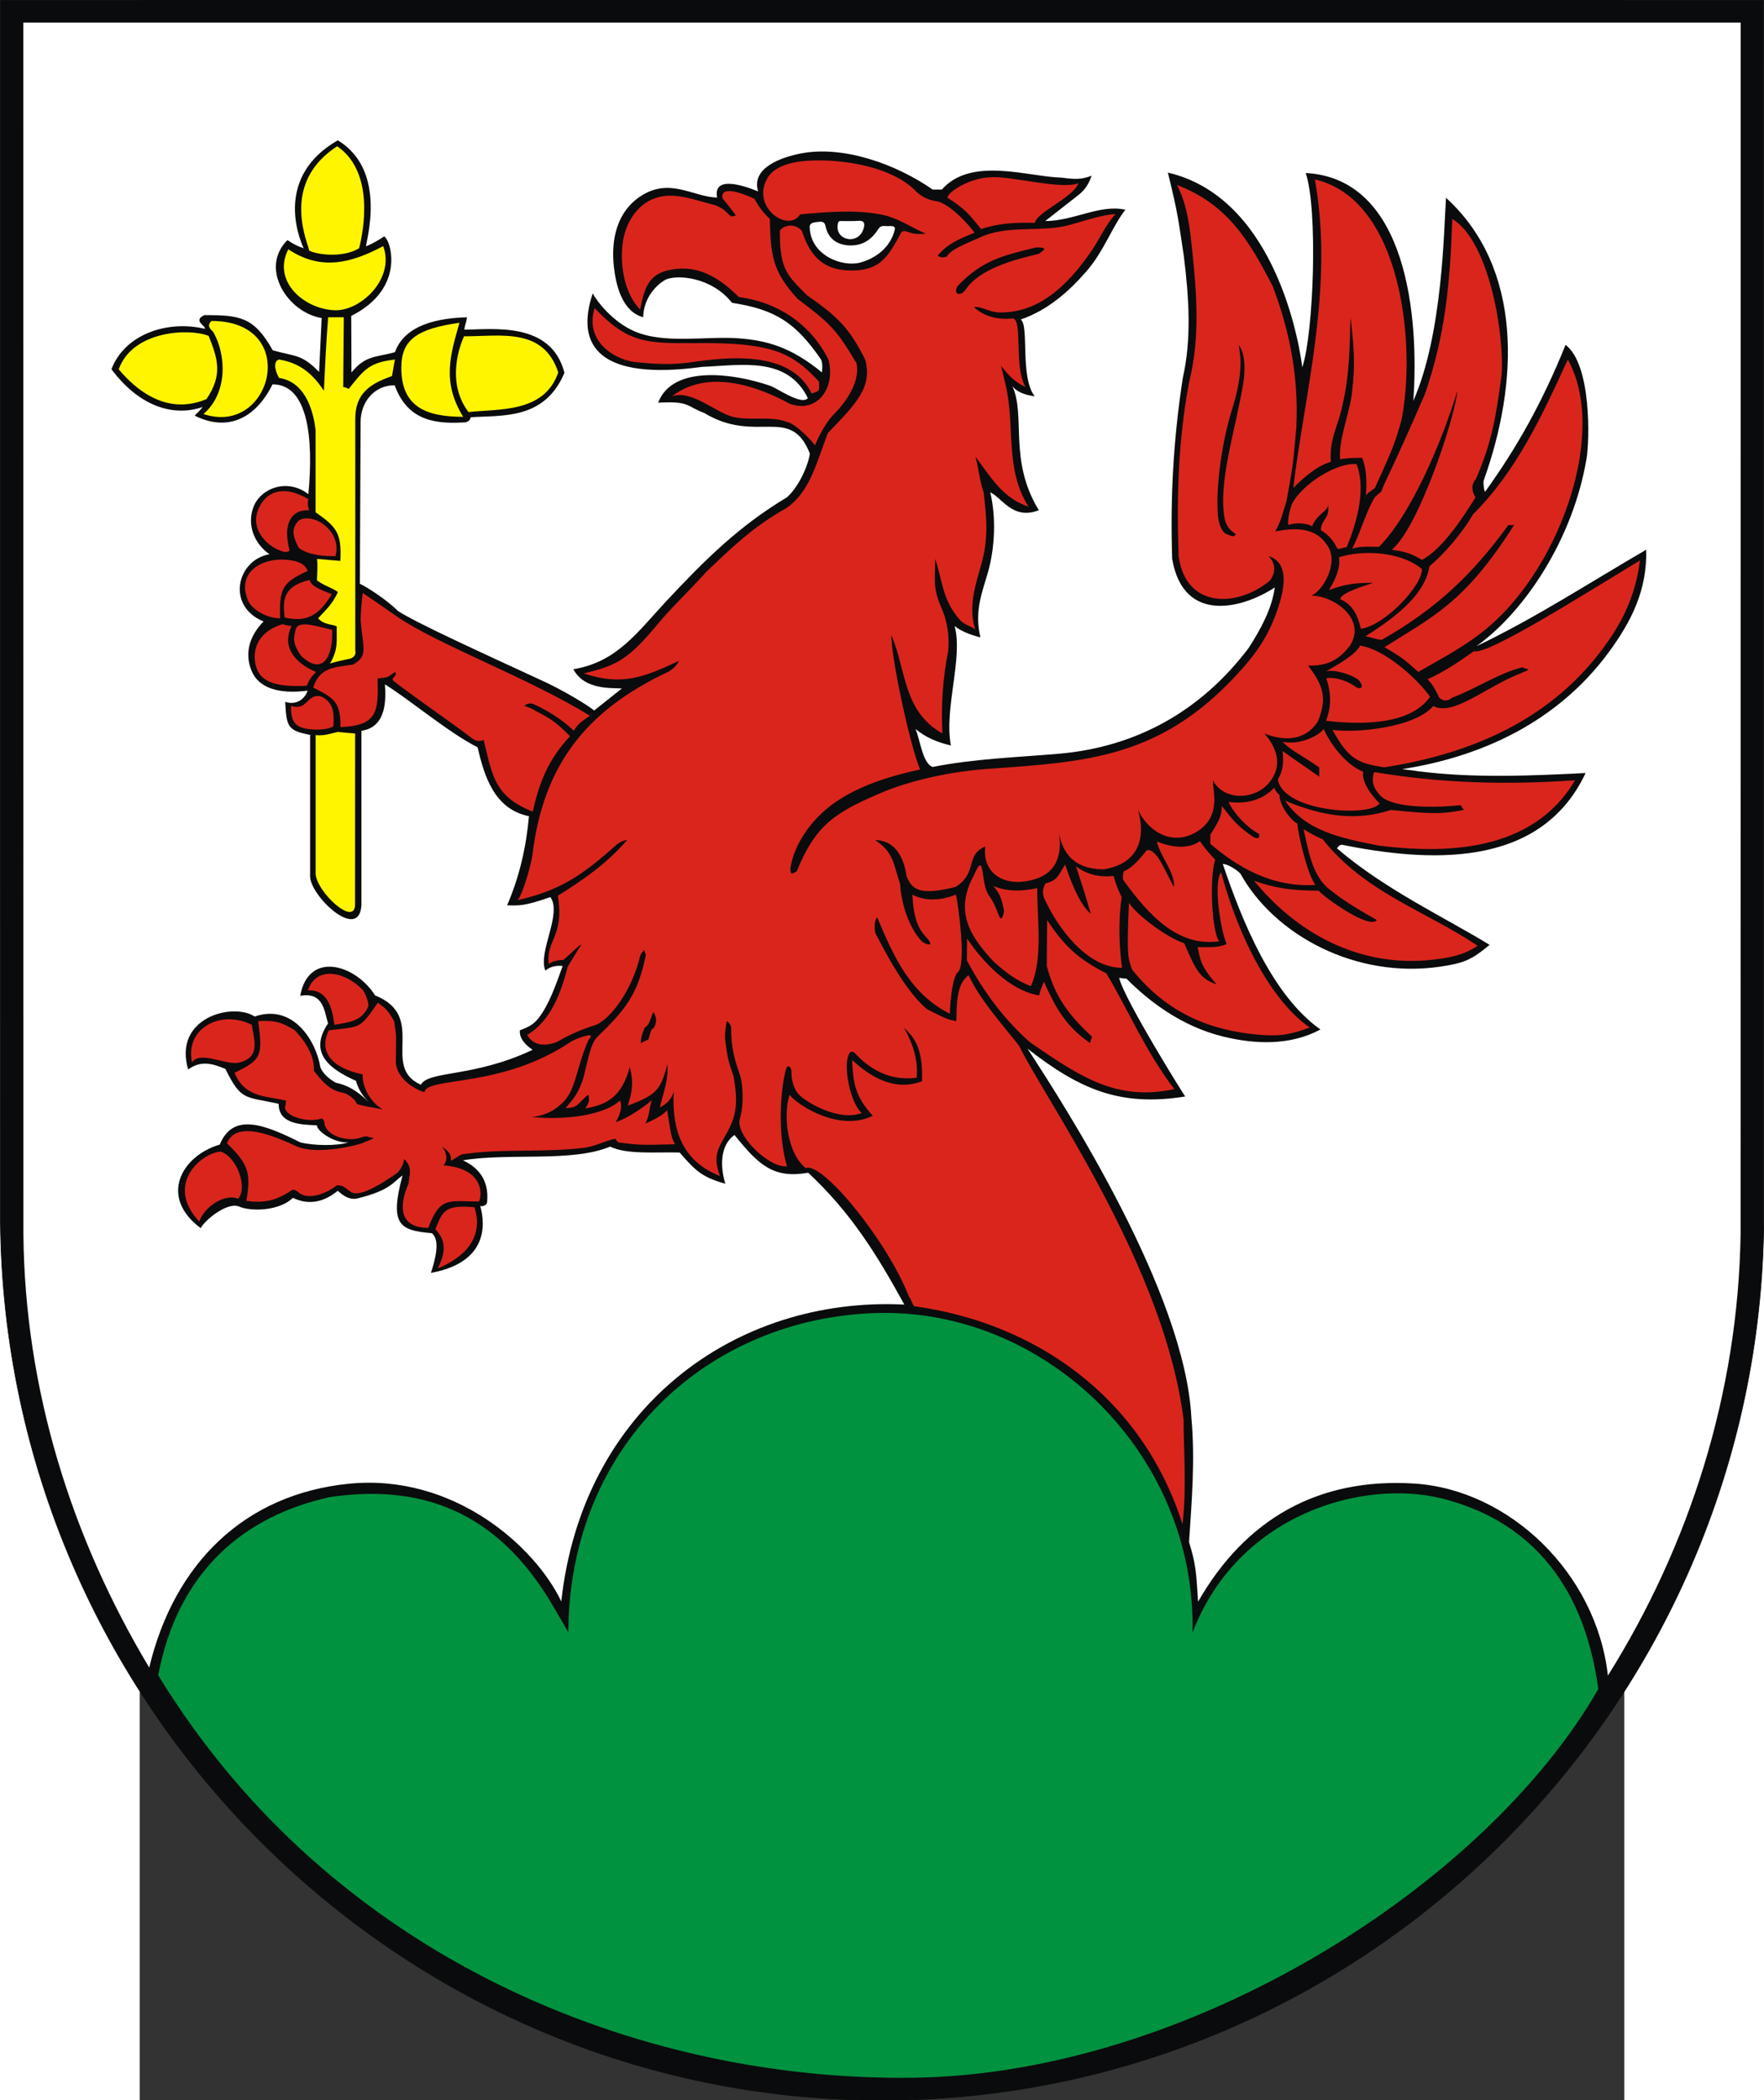
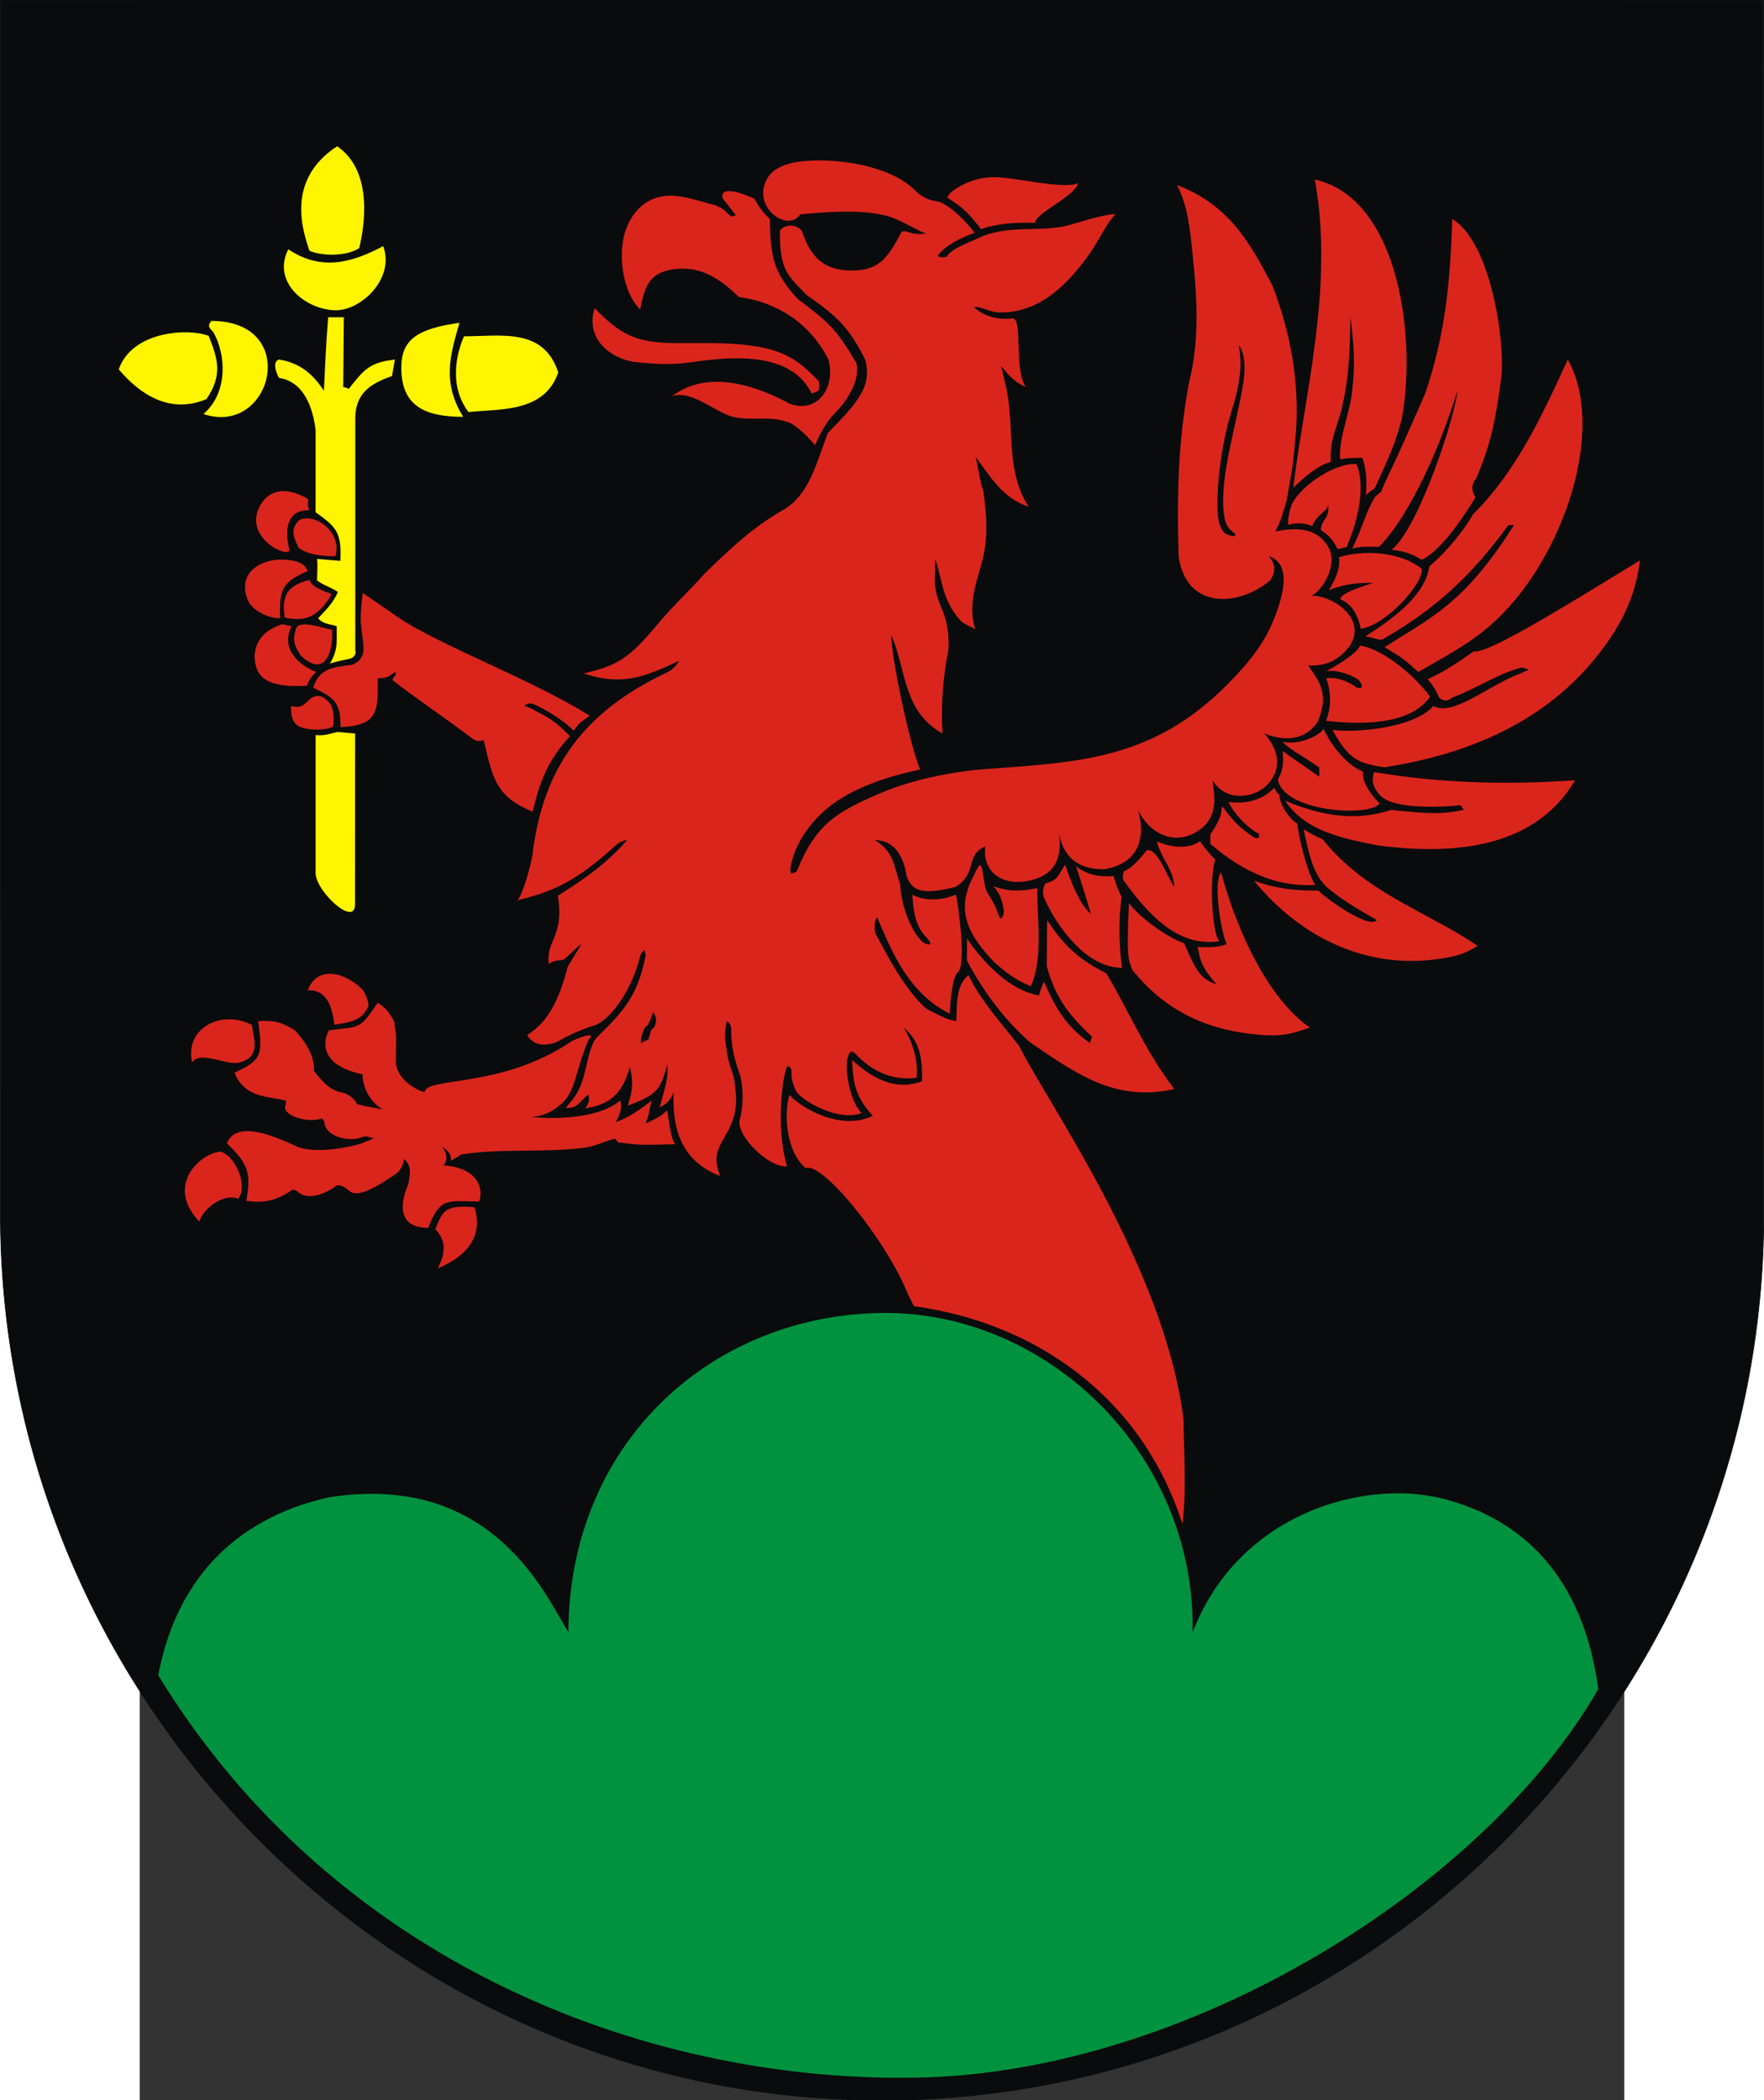
<svg xmlns="http://www.w3.org/2000/svg" xmlns:ns1="http://sodipodi.sourceforge.net/DTD/sodipodi-0.dtd" xmlns:ns2="http://www.inkscape.org/namespaces/inkscape" xml:space="preserve" width="744" height="885.493" style="shape-rendering:geometricPrecision; text-rendering:geometricPrecision; image-rendering:optimizeQuality; fill-rule:evenodd; clip-rule:evenodd" viewBox="0 0 210 297" id="svg2" ns1:version="0.32" ns2:version="0.45.1" ns1:docname="POL Okonek COA.svg" ns2:output_extension="org.inkscape.output.svg.inkscape" ns1:docbase="C:\Users\Mistrz\Desktop" version="1.0">
  <rect x="0" y="0" width="210" height="297" fill="#333333" stroke="none" />
  <ns1:namedview ns2:window-height="480" ns2:window-width="640" ns2:pageshadow="2" ns2:pageopacity="0.0" guidetolerance="10.0" gridtolerance="10.0" objecttolerance="10.0" borderopacity="1.0" bordercolor="#666666" pagecolor="#ffffff" id="base" />
  <defs id="defs4">
    <style type="text/css" id="style6">
   
    .str0 {stroke:#0A0B0C;stroke-width:0.076}
    .fil1 {fill:#00923F}
    .fil0 {fill:#0A0B0C}
    .fil2 {fill:#DA251D}
    .fil3 {fill:#FFF500}
    .fil4 {fill:white}
   
  </style>
  </defs>
  <g id="Warstwa_x0020_1" transform="matrix(1.188,0,0,1.188,-19.725,-27.898)">
    <g id="_74877728">
      <path id="_75009592" class="fil0 str0" d="M 209.988,168.881 C 209.491,226.578 162.52,273.476 105,273.476 C 47.48,273.476 0.519,226.572 0.011,168.881 L -0.001,23.524 L 209.999,23.524 L 209.987,168.881 L 209.988,168.881 z " style="fill:#0a0b0c;stroke:#0a0b0c;stroke-width:0.076" />
      <path id="_75009520" class="fil1" d="M 18.801,222.894 C 21.145,210.513 29.021,203.927 39.233,201.683 C 51.326,199.888 59.872,204.384 65.911,214.807 L 67.635,217.763 C 67.731,195.58 84.165,180.377 104.303,179.774 C 124.442,179.17 142.406,196.49 141.967,217.795 C 147.399,203.65 162.325,199.45 171.815,201.883 C 181.304,204.317 188.492,211.189 190.28,224.533 C 176.772,248.035 141.446,270.329 108.81,270.794 C 76.173,271.259 39.474,256.701 18.801,222.894 L 18.801,222.894 z " style="fill:#00923f" />
      <path id="_75009448" class="fil2" d="M 140.767,204.901 C 135.904,189.617 123.059,180.91 108.86,178.973 C 108.642,178.864 108.425,178.058 108.208,177.839 C 105.531,171.008 97.79,161.68 95.913,162.528 C 93.758,160.832 93.177,156.38 93.974,153.797 C 95.053,155.129 99.934,158.227 103.897,156.293 C 101.742,153.987 101.537,152.233 101.431,149.66 C 102.894,150.957 105.923,153.602 109.745,152.193 C 109.92,147.915 108.592,146.801 107.591,145.793 C 108.39,147.195 109.348,149.327 109.118,151.765 C 105.762,152.229 103.376,150.5 102.095,149.184 C 101.93,149.065 101.341,148.133 101.002,149.074 C 100.359,150.555 101.265,154.915 102.588,155.964 C 99.765,157.03 95.802,154.56 95.114,153.784 C 94.421,153.108 94.154,151.791 94.206,150.933 C 94.177,150.688 93.945,150.21 93.663,150.496 C 93.214,151.373 92.254,157.477 93.677,162.308 C 91.661,162.55 87.671,158.831 88.03,156.786 C 88.469,155.368 88.514,153.23 88.134,151.596 C 87.378,149.556 86.989,147.888 87.029,145.793 C 86.921,145.351 86.705,145.133 86.488,145.027 C 86.353,145.814 86.257,146.617 86.308,147.215 C 86.618,149.402 86.562,149.402 87.31,151.59 C 87.909,154.948 87.616,156.469 86.299,158.718 C 85.199,160.596 84.969,161.434 85.694,163.464 C 80.403,161.402 80.044,156.721 80.186,153.449 C 79.825,154.507 79.256,154.908 78.531,155.308 C 78.975,153.415 79.551,152.134 79.447,150.168 C 78.618,152.995 78.439,153.729 74.704,155.089 C 75.381,153.155 75.331,152.022 74.96,150.496 C 73.995,154.029 72.248,154.977 69.671,155.418 C 69.996,154.776 70.246,154.609 70.012,153.777 C 68.774,154.734 68.897,155.373 67.316,155.373 C 68.336,154.147 68.894,153.584 69.483,151.59 C 70.162,148.746 70.384,147.572 71.164,146.831 C 74.454,143.647 75.955,141.783 76.871,137.099 C 76.621,136.781 76.895,136.092 76.22,137.153 C 75.216,141.464 72.643,144.733 70.954,145.465 C 68.857,146.121 67.564,146.777 66.19,147.551 C 64.273,148.204 63.238,147.59 62.741,146.668 C 65.582,144.971 66.769,141.61 67.567,138.542 C 67.899,137.995 68.728,136.606 69.171,135.949 C 69.173,135.731 67.845,137.069 67.06,137.737 C 66.522,137.787 65.817,137.807 65.314,138.242 C 64.929,135.365 67.187,135.046 66.389,130.1 C 69.509,128.157 72.238,126.239 74.631,123.481 C 74.302,123.481 73.922,123.638 73.538,123.895 C 69.381,127.605 66.796,129.438 61.569,130.638 C 62.23,130.023 63.36,125.859 63.395,124.96 C 64.687,114.906 69.387,108.211 79.495,103.466 C 79.987,103.195 80.477,102.807 80.83,102.141 C 76.584,104.137 73.962,105.14 69.468,103.638 C 73.446,102.707 74.813,101.945 78.334,97.705 C 80.057,95.63 82.056,93.803 83.965,91.653 C 87.06,88.682 89.614,86.197 93.542,83.997 C 96.366,82.093 97.119,78.77 98.536,75.029 C 101.948,71.505 103.879,69.544 102.981,66.279 C 101.142,62.633 99.814,61.219 96.043,58.623 C 93.681,56.201 92.818,55.631 92.823,50.967 C 93.142,50.354 94.573,49.928 95.448,50.967 C 96.48,54.139 98.148,55.747 101.562,55.682 C 104.776,55.62 105.735,54.033 107.323,51.08 C 108.091,50.752 108.022,51.514 110.211,51.295 C 108.887,50.784 107.09,49.545 105.374,49.132 C 102.242,48.38 98.424,48.71 95.246,48.998 C 93.831,51.263 89.322,48.109 91.353,44.671 C 92.496,42.738 95.737,42.554 97.769,42.579 C 101.26,42.623 106.152,43.497 108.832,46.045 C 109.499,46.791 110.421,47.316 111.664,47.467 C 113.392,48.018 115.436,50.381 116.009,51.186 C 114.365,51.841 112.78,52.474 111.612,53.92 C 111.94,54.155 112.268,54.155 112.705,54.029 C 113.09,53.236 114.8,52.554 116.441,51.842 C 119.906,50.117 123.916,51.256 127.518,50.208 C 129.28,49.696 131.663,48.947 132.791,48.98 C 131.675,50.138 130.9,51.932 129.979,53.285 C 126.749,58.032 123.235,60.76 118.947,60.674 C 117.768,60.65 116.704,59.879 115.937,60.045 C 117.239,61.224 118.841,61.56 120.586,61.386 C 121.788,61.627 120.646,67.201 122.095,69.56 C 120.668,68.844 120.201,68.303 119.162,67.044 C 119.498,68.295 119.35,67.879 119.692,69.232 C 120.896,74.219 119.55,79.27 122.442,83.797 C 119.321,82.766 117.924,80.238 116.11,77.837 C 116.535,79.368 116.546,80.415 117.08,82.055 C 117.458,85.071 117.675,87.562 116.84,90.56 C 116.156,93.012 115.214,95.627 116.092,98.416 C 115.548,97.979 114.867,97.888 114.325,97.341 C 112.124,94.895 112.205,92.575 111.321,90.013 C 111.3,92.693 111.002,93.462 112.173,96.087 C 112.71,97.433 113.043,99.024 112.874,100.95 C 112.219,104.231 112.011,107.513 112.183,110.793 C 107.48,108.126 107.904,103.32 106.108,99.091 C 105.99,101.195 108.256,112.096 109.528,115.078 C 106.789,115.665 102.456,116.778 99.172,119.156 C 96.701,120.945 94.531,123.819 94.072,126.871 C 94.065,127.76 94.383,127.424 94.835,127.2 C 97.158,121.506 99.494,120.126 105.406,117.636 C 108.4,116.447 112.82,115.337 117.663,114.996 C 129.268,114.177 138.016,113.717 147.142,103.89 C 149.597,101.246 151.067,99.149 152.204,95.675 C 153.042,93.114 153.32,90.394 151.026,89.685 C 151.537,90.22 152.148,91.208 151.202,92.574 C 147.367,95.787 141.165,96.006 140.308,89.685 C 140.075,82.54 140.236,76.002 141.569,68.904 C 142.943,63.49 142.383,57.777 141.955,53.592 C 141.662,50.751 141.403,48.013 140.117,45.498 C 146.235,47.867 148.713,52.176 151.504,57.529 C 153.151,61.872 154.675,67.537 154.321,74.372 C 153.927,79.076 153.879,79.076 153.157,83.122 C 152.7,84.526 152.506,85.543 151.815,86.732 C 153.937,86.364 156.643,86.037 158.135,88.6 C 159.354,90.694 157.398,93.85 156.129,94.388 C 158.803,94.382 162.779,97.203 160.676,100.384 C 159.356,102.082 157.918,102.785 155.734,102.7 C 157.332,104.879 158.142,106.343 156.883,109.372 C 155.187,111.964 152.361,111.538 150.528,110.793 C 152.461,113.023 152.448,115.07 151.02,116.727 C 149.356,118.659 145.755,118.877 144.388,116.372 C 144.278,117.382 145.628,120.789 142.204,122.634 C 139.334,124.181 136.573,122.301 135.471,119.871 C 136.444,123.28 135.515,126.271 131.449,126.952 C 127.256,127.002 126.315,124.227 126.044,122.496 C 126.489,125.461 125.738,127.922 121.862,128.415 C 119.135,128.761 116.947,127.183 117.28,124.246 C 114.853,125.268 116.426,127.385 113.741,129.059 C 109.781,130.029 108.59,129.577 107.913,127.766 C 107.6,125.585 106.556,123.481 104.161,123.481 C 106.395,124.915 106.331,126.311 107.138,128.684 C 107.321,131.495 108.408,134.175 109.774,135.583 C 110.505,136.048 111.352,136.172 110.085,134.856 C 109.368,134.033 108.726,132.845 108.609,129.981 C 109.942,130.682 111.841,130.782 113.793,129.962 C 114.039,130.94 115.094,138.479 113.988,139.23 C 113.441,139.764 113.099,142.353 113.073,144.152 C 108.331,141.773 106.358,137.306 104.415,132.668 C 104.146,132.949 104.031,133.605 104.182,134.527 C 104.854,135.728 107.45,141.166 110.343,143.605 C 112.74,144.809 112.74,144.809 113.831,145.027 C 113.923,143.377 113.722,140.7 115.297,139.559 C 116.715,142.583 119.296,145.374 121.311,147.963 C 124.428,154.378 138.641,174.199 140.902,192.495 C 140.879,195.3 141.291,200.859 140.767,204.901 L 140.767,204.901 z M 93.627,73.691 C 91.6,72.942 89.196,73.632 87.136,73.077 C 85.011,72.466 82.266,69.855 79.98,70.653 C 84.45,67.219 90.58,69.67 93.97,71.528 C 97.266,72.772 99.509,69.65 98.606,66.278 C 96.393,61.908 92.437,59.43 87.948,58.841 C 85.302,56.243 82.933,55.074 79.963,55.564 C 77.188,56.023 76.712,57.716 76.187,60.329 C 74.021,58.14 73.687,54.029 74.251,51.633 C 74.795,49.322 76.368,47.267 78.806,46.855 C 80.853,46.509 82.965,47.381 85.132,47.907 C 86.375,48.453 86.127,48.494 87.018,49.238 C 87.237,49.238 87.369,49.216 87.589,49.107 C 87.156,48.56 86.547,47.749 86.005,47.093 C 85.691,45.597 88.013,46.321 89.792,47.138 C 90.258,47.997 90.791,48.762 91.632,49.544 C 91.731,53.823 91.91,55.779 94.946,59.06 C 98.8,61.985 99.52,62.617 101.949,66.716 C 102.364,68.492 101.204,70.863 99.21,72.841 C 98.34,73.728 97.562,75.21 96.993,76.511 C 96.925,76.239 94.649,73.823 93.627,73.691 L 93.627,73.691 z M 96.605,70.325 C 94.305,65.504 87.634,65.948 83.938,66.382 C 81.586,66.657 80.326,67.052 75.99,66.618 C 73.411,66.489 69.491,64.263 70.766,60.154 C 74.636,64.221 76.812,64.386 82.621,64.328 C 86.301,64.29 90.66,64.359 93.507,65.744 C 95.008,66.474 96.092,67.42 97.491,68.903 C 97.482,70.043 97.698,69.962 96.605,70.325 L 96.605,70.325 z M 116.778,50.748 C 115.358,48.954 114.759,48.258 112.786,47.019 C 112.791,46.341 115.439,44.645 117.916,44.587 C 120.183,44.379 126.39,46.11 128.362,45.29 C 127.856,46.948 123.306,48.804 123.206,50.009 C 120.775,49.95 118.858,50.065 116.778,50.748 L 116.778,50.748 z M 122.714,140.871 C 120.842,140.12 119.863,139.316 118.348,138.009 C 115.462,134.943 113.586,132.027 115.905,127.714 C 116.757,125.813 116.823,126.313 117.055,127.799 C 117.158,128.605 117.307,129.507 117.779,130.152 C 118.252,130.808 118.574,131.574 118.855,132.34 C 119.206,133.343 119.433,132.46 119.515,131.902 C 119.198,130.152 118.878,129.72 118.246,128.954 C 120.063,129.662 121.719,129.569 123.47,129.196 C 123.442,132.692 124.198,137.617 122.714,140.871 L 122.714,140.871 z M 124.339,130.48 C 124.078,129.933 124.084,129.277 124.463,128.621 C 125.997,128.326 126.123,127.334 126.798,126.408 C 127.885,129.689 128.913,131.479 129.851,132.244 C 129.27,130.219 128.69,128.438 128.091,126.594 C 129.383,127.618 131.008,127.925 132.564,127.746 C 132.793,128.616 133.053,129.291 133.529,130.272 C 133.066,133.338 133.282,136.606 133.57,138.683 C 129.389,138.683 125.922,133.951 124.339,130.48 L 124.339,130.48 z M 122.592,147.533 C 119.364,144.666 117.016,141.391 115.093,137.808 C 115.1,136.933 115.107,136.058 115.114,135.183 C 116.88,137.847 120.148,141.409 123.7,141.964 C 123.813,141.417 124.037,140.871 124.26,140.324 C 125.56,143.191 126.712,145.533 129.779,147.652 C 129.78,147.433 129.892,147.214 130.004,146.886 C 126.882,144.015 125.528,141.84 124.603,138.464 C 124.617,136.715 124.632,134.855 124.647,132.996 C 126.706,136.123 128.443,137.701 131.705,139.339 C 134.345,143.775 136.338,148.578 139.797,153.12 C 132.972,154.586 128.671,151.719 122.592,147.533 L 122.592,147.533 z M 134.771,138.902 C 134.256,137.471 134.123,137.238 134.395,130.946 C 135.277,132.367 138.95,135.122 140.978,135.759 C 142.328,138.899 142.827,139.975 144.819,140.652 C 142.814,138.34 142.911,137.648 142.564,136.215 C 143.814,136.215 145.007,136.328 146.03,135.849 C 145.355,134.426 144.391,128.595 145.364,127.308 C 147.546,135.418 151.507,142.763 155.934,145.793 C 153.819,146.535 152.613,146.881 149.963,146.657 C 144.252,146.177 139.04,144.214 134.771,138.902 z M 149.291,128.321 C 152.013,129.287 154.141,129.496 156.98,129.496 C 157.643,130.297 163.065,134.181 163.911,132.996 C 160.334,130.958 159.51,130.313 158.287,129.363 C 156.178,127.723 155.745,124.59 155.182,122.177 C 155.944,122.653 156.705,123.076 157.467,123.382 C 162.499,129.737 169.674,131.872 175.918,136.058 C 174.225,137.18 172.662,137.474 170.614,137.712 C 162.617,138.645 154.954,135.228 149.291,128.321 L 149.291,128.321 z M 164.23,124.149 C 159.559,123.244 155.412,122.376 152.987,118.793 C 157.643,120.73 161.545,121.209 165.606,119.89 C 170.943,120.451 171.87,120.345 174.318,119.871 C 174.101,119.762 174.082,119.543 173.865,119.324 C 171.811,119.561 165.837,119.88 164.272,118.129 C 163.491,117.255 163.214,116.443 163.597,115.382 C 171.017,116.634 178.835,116.97 187.516,116.358 C 182.4,125.039 171.857,125.084 164.23,124.149 L 164.23,124.149 z M 164.785,114.821 C 161.684,114.328 160.558,113.884 158.625,110.356 C 161.25,110.755 168.401,110.156 170.63,107.517 C 173.009,108.814 176.98,105.156 181.15,103.584 C 181.261,103.475 181.869,103.356 181.98,103.137 C 181.761,103.137 181.543,103.028 181.216,102.918 C 178.418,103.616 175.731,105.46 172.875,106.528 C 172.437,106.898 171.89,107.041 171.343,106.528 C 170.911,105.605 170.48,104.84 169.939,104.34 C 172.149,103.358 173.861,102.107 175.482,100.988 C 177.006,101.529 188.097,94.519 195.241,90.192 C 194.715,94.488 193.061,97.779 190.492,101.12 C 184.209,109.293 175.019,113.232 164.785,114.821 L 164.785,114.821 z M 168.852,103.465 C 167.006,101.825 167.006,101.825 164.829,100.512 C 170.509,96.904 174.342,95.307 180.259,85.966 C 180.04,85.966 179.822,86.056 179.604,85.947 C 175.215,91.973 170.923,95.986 164.508,99.637 C 163.961,99.637 163.207,99.328 162.551,99.219 C 166.657,96.651 169.694,94.013 170.178,90.878 C 171.965,89.421 174.207,86.754 175.369,84.696 C 180.564,79.542 183.621,72.892 186.651,66.278 C 191.398,74.792 185.882,90.602 177.381,97.966 C 174.689,100.297 171.805,101.744 168.852,103.465 L 168.852,103.465 z M 169.288,90.122 C 168.495,89.704 167.824,89.174 165.688,88.919 C 169.006,86.179 173.349,72.685 173.497,69.997 C 171.713,75.954 167.993,84.744 164.171,88.571 C 163.386,88.578 162.058,88.448 160.989,88.781 C 162.212,86.265 162.552,84.544 163.661,82.684 C 163.881,82.466 164.101,82.247 164.431,82.028 C 164.768,80.934 165.543,79.841 169.666,70.325 C 172.032,63.366 172.629,57.435 172.896,49.544 C 177.423,52.274 179.133,63.716 178.762,68.138 C 178.121,72.951 177.635,76.086 175.709,80.497 C 175.129,81.153 175.179,81.919 175.662,82.684 C 174.389,84.721 171.832,88.795 169.288,90.122 L 169.288,90.122 z M 162.61,82.621 C 162.667,81.288 162.814,79.661 162.167,77.981 C 161.292,77.981 160.417,77.981 159.541,78.158 C 159.303,75.611 160.881,72.263 161.015,69.56 C 161.367,66.826 161.134,64.091 160.771,61.247 C 160.681,64.684 160.683,68.041 159.811,71.747 C 159.355,74.044 158.202,75.818 158.442,78.457 C 156.568,78.965 154.798,80.768 153.96,81.545 C 155.283,70.381 158.853,57.636 156.528,44.842 C 166.828,47.19 168.654,64.453 166.839,73.518 C 166.166,75.706 166.341,75.794 163.669,81.591 C 162.519,82.37 162.518,82.548 162.61,82.621 L 162.61,82.621 z M 159.225,88.819 C 158.526,87.339 157.7,86.906 157.247,86.576 C 157.257,85.296 158.413,85.206 158.076,83.45 C 158.271,84.252 156.759,84.641 156.206,86.128 C 156.051,85.998 154.842,85.512 153.353,85.966 C 153.307,85.2 153.488,84.325 153.811,83.45 C 155.097,81.009 159.269,78.47 161.505,78.734 C 162.77,82.076 161.221,86.404 160.319,88.619 C 159.991,88.619 159.663,88.819 159.225,88.819 L 159.225,88.819 z M 162.003,98.325 C 161.645,96.701 160.992,95.404 159.556,94.816 C 159.563,94.008 162.852,93.102 163.469,92.856 C 161.441,92.856 160.217,92.969 158.203,93.722 C 159.031,92.385 159.613,90.992 159.395,89.813 C 162.383,88.874 166.865,89.178 169.279,91.215 C 169.334,93.21 164.821,97.965 162.003,98.325 L 162.003,98.325 z M 157.868,109.283 C 158.385,107.885 158.591,106.303 157.89,104.213 C 159.114,104.033 160.551,104.597 161.509,105.325 C 162.218,105.562 162.33,105.134 161.757,104.431 C 161.071,103.872 159.1,103.144 157.885,103.384 C 158.835,102.838 161.479,101.382 161.914,100.331 C 164.799,100.744 168.691,104.21 170.25,106.418 C 167.827,109.902 161.719,109.721 157.868,109.283 L 157.868,109.283 z M 152.125,116.262 C 152.742,115.278 152.843,114.12 152.685,112.876 C 153.881,113.751 155.853,115.059 157.049,115.934 C 157.052,115.606 157.054,115.278 157.058,114.84 C 154.883,113.309 153.762,112.877 152.678,111.783 C 155.215,112.266 157.482,110.623 157.57,110.229 C 158.405,112.078 160.178,114.484 162.288,115.344 C 162.076,116.525 163.199,118.074 164.232,119.115 C 163.186,120.764 152.769,120.162 152.125,116.262 z M 144.079,123.918 C 144.082,123.59 144.084,123.262 144.088,122.824 C 145.527,120.637 145.354,120.293 145.467,119.434 C 146.797,121.107 147.273,121.815 149.303,123.172 C 150.029,123.371 149.861,123.162 149.902,122.753 C 148.404,121.966 146.882,120.291 146.245,118.938 C 147.738,119.142 150,119.046 151.7,117.244 C 151.814,117.584 152.045,117.866 152.328,118.121 C 152.272,119.31 153.732,121.207 154.45,121.502 C 154.53,122.89 155.683,127.645 156.603,128.818 C 151.338,129.144 147.198,126.6 144.079,123.918 z M 133.763,128.293 C 133.633,128.098 133.635,127.77 133.771,127.199 C 134.927,126.755 135.943,125.36 136.526,124.684 C 137.791,124.461 138.766,127.444 139.772,129.058 C 139.788,127.094 138.2,125.643 137.716,123.641 C 140.044,124.609 141.871,124.352 142.837,123.6 C 143.459,124.498 144.079,125.202 144.658,125.806 C 143.94,128.132 144.29,134.631 145.158,135.521 C 140.222,136.239 136.738,132.394 133.763,128.293 L 133.763,128.293 z M 63.392,120.09 C 58.895,118.285 58.623,115.973 57.555,111.559 C 57.003,111.79 56.566,111.681 56.135,111.34 C 53.417,109.262 49.584,106.677 46.758,104.489 C 46.542,104.052 47.335,104.012 47.011,103.465 C 46.103,104.039 46.375,104.13 44.927,104.231 C 45.032,108.218 44.911,109.855 40.505,110.028 C 40.529,107.015 39.727,106.564 37.258,105.325 C 38.03,102.91 39.737,102.924 41.987,102.59 C 43.873,101.576 43.158,100.539 42.904,97.341 C 42.913,96.247 43.031,95.153 43.15,94.059 C 44.455,94.934 45.869,95.918 47.283,96.903 C 52.082,100.206 62.983,104.208 70.189,108.671 C 69.306,109.354 68.967,109.41 68.282,110.465 C 66.891,109.062 64.821,107.885 63.496,107.293 C 63.202,107.142 62.638,107.209 62.406,107.512 C 62.752,107.634 63.237,107.766 63.724,108.095 C 65.653,109.063 66.328,109.591 67.838,111.113 C 65.252,113.896 64.208,116.544 63.392,120.09 z M 48.599,164.386 C 48.782,163.121 49.042,162.362 48.076,161.433 C 48.025,162.023 47.764,162.56 47.297,163.073 C 44.65,164.921 42.408,166.128 41.547,165.213 C 40.786,164.666 40.724,164.572 40.068,164.572 C 39.205,165.299 36.687,166.612 35.376,165.292 C 34.901,165.044 34.912,164.972 34.289,165.433 C 32.87,166.269 31.571,166.745 29.297,166.424 C 29.825,163.227 29.657,162.131 26.982,159.573 C 28.11,156.722 32.688,158.739 35.364,159.971 C 37.117,160.699 40.461,160.348 43.089,159.568 C 43.419,159.35 44.047,159.245 44.487,158.917 C 43.62,158.917 43.897,158.564 42.955,158.877 C 41.786,159.359 39.162,158.982 38.624,157.386 C 38.611,157.136 38.596,156.83 38.289,156.612 C 37.292,156.936 36.099,156.835 34.954,156.38 C 34.341,156.091 33.819,155.684 33.907,155.198 C 34.019,154.98 33.944,154.73 34.055,154.511 C 32.029,153.931 29.123,154.281 27.891,151.168 C 31.139,149.629 31.245,149.136 30.708,145.027 C 32.8,144.895 33.646,145.246 35.074,146.12 C 36.507,147.653 37.448,149.326 37.332,150.933 C 38.312,152.171 39.167,153.267 40.811,153.558 C 41.29,153.619 42.371,154.39 42.434,154.875 C 43.242,155.168 44.038,155.22 45.567,155.548 C 44.188,154.812 43.096,153.003 43.138,151.367 C 38.479,150.372 38.2,147.909 39.121,146.12 C 43.017,145.651 42.756,145.993 44.944,142.839 C 45.992,143.541 46.253,143.942 46.895,145.027 C 47.206,147.214 47.127,146.228 47.097,149.947 C 47.213,151.983 49.594,153.266 50.507,153.481 C 50.78,151.613 59.715,153.084 68.009,147.43 C 68.841,147.004 71.087,146.167 70.065,147.214 C 68.448,150.815 68.595,153.574 66.551,155.094 C 65.798,155.765 64.644,156.33 63.27,156.435 C 66.657,156.797 71.641,156.416 73.782,154.487 C 74.155,155.234 73.689,156.405 73.267,157.058 C 74.684,156.588 76.345,155.46 77.613,154.431 C 77.228,155.291 77.394,156.055 76.822,157.217 C 78.445,156.484 78.859,156.181 79.403,155.636 C 79.924,158.917 79.924,158.917 80.355,159.683 C 76.198,159.792 76.198,159.792 73.576,159.464 C 73.467,159.355 73.359,159.245 73.251,159.027 C 72.046,159.245 71.138,159.837 69.635,160.091 C 64.597,160.717 59.822,160.15 54.971,160.886 C 54.642,160.995 54.089,161.438 53.65,161.657 C 53.722,160.917 53.375,160.47 52.569,159.966 C 52.981,160.343 53.445,161.431 52.773,162.198 C 58.231,162.608 57.167,166.559 56.959,166.499 C 53.445,166.499 52.379,165.825 50.963,169.636 C 47.48,169.636 47.445,167.028 48.599,164.386 L 48.599,164.386 z M 35.762,101.497 C 35.003,100.291 34.785,99.744 35.176,98.394 C 35.505,97.132 38.343,98.267 39.505,98.434 C 39.661,101.685 38.361,104.016 35.762,101.497 L 35.762,101.497 z M 33.867,96.994 C 33.501,94.519 34.014,93.192 36.836,92.516 C 36.961,93.255 38.348,93.788 39.469,94.203 C 37.789,97.023 36.248,97.499 33.867,96.994 z M 35.536,88.7 C 34.991,87.59 34.442,86.531 35.563,85.419 C 37.299,84.419 40.742,86.723 39.904,89.684 C 38.536,89.684 36.757,89.598 35.536,88.7 z M 32.754,88.768 C 31.08,87.815 29.738,85.93 30.873,83.769 C 31.996,81.63 34.196,81.407 36.677,82.903 C 36.583,83.341 36.599,83.778 36.776,84.216 C 36.075,84.217 35.423,84.295 34.894,84.837 C 33.991,85.775 34.008,87.239 34.44,89.028 C 34.087,89.263 33.836,89.286 32.754,88.768 z M 29.514,94.998 C 27.951,91.436 31.53,89.453 35.15,90.283 C 35.918,90.539 36.245,90.696 36.608,91.434 C 33.719,92.785 33.175,93.385 33.321,97.075 C 31.626,97.075 29.929,95.963 29.514,94.998 L 29.514,94.998 z M 30.52,103.039 C 29.88,101.142 30.446,98.747 33.604,97.778 C 33.781,97.808 34.007,97.938 34.696,97.997 C 33.352,100.642 35.405,102.582 37.605,103.465 C 37.251,103.861 36.876,104.106 36.498,105.106 C 33.131,105.29 31.133,104.757 30.52,103.039 L 30.52,103.039 z M 34.62,107.512 C 36.141,107.948 36.244,107.029 37.253,106.435 C 37.692,106.297 38.025,106.267 38.433,106.498 C 39.669,107.248 39.757,108.26 39.66,109.93 C 39.146,110.29 37.907,110.402 36.858,110.284 C 35.281,110.107 34.55,109.556 34.62,107.512 z M 52.089,174.46 C 52.925,172.806 53.227,171.242 51.799,169.801 C 52.668,167.684 52.844,166.869 56.452,167.178 C 57.188,169.383 56.921,172.433 52.089,174.46 z M 23.69,168.884 C 19.487,164.433 24.042,160.625 26.284,160.563 C 28.321,161.348 29.436,164.963 28.313,166.178 C 26.64,165.465 24.191,167.283 23.69,168.884 L 23.69,168.884 z M 22.831,149.944 C 21.951,145.863 26.268,143.616 29.939,145.464 C 30.234,147.314 30.99,149.322 28.481,149.948 C 27.017,150.394 23.796,148.458 22.831,149.944 z M 39.783,145.464 C 39.529,143.586 39.023,141.246 36.616,141.362 C 37.726,138.247 41.247,139.286 43.176,141.333 C 43.435,141.748 43.875,142.624 43.822,143.25 C 43.082,145.073 41.447,145.173 39.783,145.464 z " style="fill:#da251d" />
      <path id="_75009376" class="fil3" d="M 55.751,72.532 C 53.366,69.388 54.336,65.491 55.214,63.514 C 59.661,63.514 64.672,62.445 66.438,67.81 C 64.777,72.663 59.383,72.128 55.751,72.532 z M 47.748,67.211 C 47.765,63.903 49.64,62.616 54.673,61.904 C 53.642,65.568 52.508,68.886 55.117,73.097 C 50.684,73.097 47.725,71.908 47.748,67.211 L 47.748,67.211 z M 39.249,102.464 C 40.288,100.748 40.016,99.697 40.06,98.056 C 39.805,97.808 38.477,97.888 37.849,97.076 C 38.511,96.311 39.528,95.481 40.197,93.95 C 39.436,93.403 38.58,93.225 37.71,92.569 C 37.715,91.913 37.816,90.778 37.713,90.013 C 38.806,90.122 39.394,90.139 40.487,90.249 C 40.659,86.955 40.073,86.23 37.542,84.457 L 37.542,74.677 C 37.202,71.832 36.066,68.9 33.183,68.466 C 32.568,67.34 32.575,66.418 33.201,66.279 C 35.625,66.683 37.157,67.913 38.53,69.998 C 38.663,67.154 38.796,64.201 39.038,61.248 L 40.898,61.248 C 40.876,63.982 40.853,66.716 40.831,69.56 C 41.049,69.56 41.267,69.669 41.485,69.779 C 43.336,67.432 43.968,66.633 46.982,66.279 C 46.867,66.935 46.753,67.591 46.638,68.248 C 44.021,69.161 42.266,70.311 42.266,73.337 L 42.266,100.95 C 42.375,101.263 42.215,101.665 41.71,101.871 C 41.163,101.98 39.907,102.245 39.249,102.464 L 39.249,102.464 z M 36.804,53.335 C 36.213,51.424 33.711,45.062 40.111,40.89 C 44.565,43.953 43.275,50.817 42.729,53.027 C 41.086,54.068 38.179,53.938 36.804,53.335 z M 34.291,53.154 C 38.146,55.738 41.746,54.825 45.591,52.779 C 47.009,56.61 42.986,60.437 39.943,60.414 C 36.382,60.386 32.292,57.09 34.291,53.154 z M 24.189,72.763 C 27.088,70.289 26.931,65.731 25.352,62.998 C 24.971,62.613 24.566,62.259 25.144,61.685 C 35.873,61.685 32.344,75.518 24.189,72.763 L 24.189,72.763 z M 14.101,67.449 C 15.723,62.807 22.539,62.529 24.807,63.468 C 25.924,66.241 26.485,68.14 24.54,70.999 C 23.23,71.502 18.974,73.207 14.101,67.449 L 14.101,67.449 z M 37.546,127.444 L 37.546,110.983 C 38.663,111.093 39.351,110.774 40.16,110.609 L 42.249,110.794 L 42.24,131.016 C 42.348,134.017 37.596,129.625 37.546,127.444 z " style="fill:#fff500" />
-       <path id="_74877944" class="fil4" d="M 98.257,50.377 C 98.646,52.266 100.147,52.749 101.464,52.693 C 102.874,52.632 103.842,51.869 104.569,50.72 C 104.878,50.233 105.293,50.425 105.772,50.396 C 106.163,50.373 106.62,50.371 106.511,50.819 C 105.98,52.994 104.176,54.264 102.356,54.745 C 100.309,55.286 96.473,53.938 96.378,50.523 C 96.363,49.972 96.914,49.955 97.306,49.904 C 97.749,49.847 98.138,49.8 98.257,50.377 L 98.257,50.377 z M 100.465,49.796 C 100.975,49.784 101.628,49.82 102.167,49.77 C 102.641,49.726 102.969,49.867 102.851,50.464 C 102.404,52.721 99.453,52.207 99.705,50.281 C 99.784,49.675 99.913,49.809 100.465,49.796 L 100.465,49.796 z M 191.426,222.932 C 201.134,207.424 206.935,189.37 207.228,170.383 L 207.24,26.169 L 2.736,26.169 L 2.748,170.383 C 2.917,188.825 8.433,206.459 17.73,221.972 C 20.695,209.581 29.082,201.322 41.526,200.09 C 53.97,198.857 63.684,207.553 66.796,214.105 C 69.322,191.081 87.444,177.781 107.645,178.766 C 104.369,172.782 101.272,167.817 96.203,163.074 C 92.089,163.797 90.315,162.188 87.426,158.582 C 85.616,159.841 85.754,162.513 86.332,164.386 C 83.607,163.606 82.814,162.904 80.893,160.668 C 78.151,160.587 74.568,160.94 72.615,159.963 C 68.088,161.865 60.604,160.677 55.075,161.598 C 56.396,162.179 58.332,163.579 57.948,166.688 C 57.876,166.872 57.532,167.133 57.146,167.04 C 57.475,168.225 58.805,173.621 51.278,174.995 C 51.74,173.5 52.451,171.151 51.386,170.269 C 47.505,169.942 46.325,169.256 47.893,163.394 C 46.804,164.149 46.453,165.192 42.395,166.165 C 41.371,166.274 40.742,165.699 40.177,165.228 C 38.606,166.51 36.81,167.012 34.838,166.061 C 33.263,167.622 29.855,167.73 28.397,167.087 C 26.953,166.543 24.309,168.768 23.864,169.669 C 18.861,165.972 21.54,161.076 26.128,159.723 C 27.707,155.889 31.37,157.281 35.732,159.465 C 37.363,159.865 40.117,159.892 41.426,159.465 C 39.613,159.565 37.585,157.969 37.718,157.437 C 35.933,157.334 33.126,157.355 33.144,154.871 C 29.134,153.977 28.697,154.569 26.801,150.715 C 25.018,149.966 23.797,149.768 22.365,150.778 C 20.549,144.581 27.711,142.769 30.286,144.481 C 34.908,142.894 37.621,147.457 38.101,150.496 C 38.359,151.172 39.002,151.83 39.931,152.354 C 41.274,152.645 42.39,153.218 43.867,154.653 C 42.854,153.668 42.495,152.684 42.353,152.137 C 39.157,150.711 36.674,148.783 39.023,145.301 C 38.584,143.878 38.489,141.507 35.709,142.02 C 36.685,136.589 42.312,138.282 44.623,141.965 C 50.936,144.498 45.209,150.43 50.073,152.598 C 51.03,150.884 56.323,151.776 63.387,148.441 C 62.483,147.858 61.757,146.996 61.87,146.121 C 63.096,145.652 63.505,145.371 64.069,144.699 C 65.345,143.075 66.148,140.719 66.96,138.465 C 65.867,138.355 65.301,138.71 64.901,139.007 C 63.982,136.824 66.926,132.27 65.498,130.262 C 62.327,131.373 61.788,131.266 60.349,131.246 C 61.822,127.807 62.611,124.351 62.95,120.637 C 58.771,119.8 57.609,115.752 56.83,112.434 C 53.326,110.657 48.656,106.7 45.795,104.942 C 45.894,106.458 46.122,110.032 42.998,110.466 L 42.998,131.25 C 42.704,135.692 36.713,129.966 36.889,127.678 L 36.889,110.958 C 34.179,110.432 34.089,109.976 33.919,107.028 C 35.608,107.563 36.459,106.229 36.583,105.693 C 33.159,106.137 30.761,105.377 29.921,103.341 C 29.007,101.124 29.764,99.076 31.345,97.456 C 26.866,95.634 28.151,90.13 32.047,89.455 C 30.166,88.138 29.367,85.89 30.139,83.838 C 30.979,81.605 34.153,80.352 36.681,82.305 C 37.321,75.579 36.62,69.212 32.411,69.232 C 30.434,73.249 27.092,74.939 23.14,72.955 C 23.495,72.614 23.837,72.272 24.089,71.931 C 20.267,73.236 16.25,71.504 13.231,67.428 C 14.824,63.265 19.858,61.564 24.354,62.619 C 24.516,62.29 22.852,61.653 24.302,60.991 C 28.567,60.991 30.204,61.209 32.444,65.185 C 35.297,65.965 35.864,65.642 37.958,67.754 L 38.266,61.343 C 34.19,60.663 30.822,55.401 34.19,52.061 C 34.833,52.506 35.476,52.83 36.118,53.032 C 35.346,51.363 32.854,44.391 40.185,40.184 C 46.203,43.832 43.483,52.345 43.552,52.81 C 44.361,52.461 45.059,52.057 45.706,51.627 C 46.468,51.975 48.371,57.788 41.785,61.087 L 41.812,67.824 C 43.498,65.738 44.736,66.041 46.989,65.404 C 48.189,62.056 52.297,61.335 55.576,61.254 C 55.506,61.803 55.315,62.17 55.245,62.719 C 58.532,62.715 65.601,61.67 67.172,67.863 C 64.793,73.496 59.789,72.889 55.99,73.15 C 56.05,73.352 55.679,73.806 55.203,73.76 C 51.166,74.033 48.354,73.159 46.957,69.341 C 44.474,69.341 42.912,71.382 42.902,73.682 L 42.811,92.966 C 43.676,93.371 46.079,94.918 47.332,96.196 C 49.52,97.63 57.278,101.153 64.205,104.358 C 67.041,105.613 70.261,107.622 70.707,108.059 C 71.808,107.184 72.909,106.309 74.01,105.434 C 72.702,105.338 69.572,105.634 68.231,103.138 C 73.44,102.306 75.926,98.65 79.299,95.041 C 83.878,90.143 87.932,86.111 93.661,82.685 C 95.18,81.334 96.247,78.71 96.394,77.46 C 94.075,71.62 90.054,76.43 83.789,72.623 C 81.682,71.855 82.121,71.19 78.33,71.419 C 80.075,66.805 87.539,67.981 91.658,69.398 C 92.514,69.692 95.395,71.769 96.162,70.873 C 93.703,65.873 88.29,66.955 83.558,67.154 C 71.483,68.795 68.399,64.793 70.543,58.401 C 71.163,59.559 73.051,61.855 75.514,62.92 C 79.091,64.466 84.076,63.472 87.88,63.752 C 91.022,63.983 94.049,64.68 97.828,67.81 C 97.907,67.264 97.911,66.717 97.731,66.279 C 94.728,61.939 92.387,60.338 87.125,59.527 C 84.653,56.405 80.526,56.151 79.212,56.775 C 77.861,57.542 76.569,59.204 76.553,61.248 C 74.026,60.559 73.301,57.415 73.056,55.201 C 72.702,51.991 73.424,48.658 76.278,46.814 C 79.722,44.589 82.434,46.898 85.352,47.007 C 84.871,44.446 88.171,45.427 90.236,46.264 C 89.364,43.385 93.17,42.173 95.284,41.757 C 100.44,40.744 106.765,43.076 111.018,46.045 C 111.456,46.045 111.784,46.045 112.112,46.045 C 115.614,42.076 122.379,44.536 126.342,44.623 C 128.242,44.875 128.711,44.822 129.953,44.405 C 129.676,45.1 129.418,45.82 128.513,46.592 L 124.425,49.793 C 127.82,49.793 130.958,47.758 133.967,48.451 C 132.443,50.382 131.398,53.382 129.41,55.686 C 127.262,58.177 124.766,60.384 121.508,61.515 C 122.541,62.197 121.385,68.442 123.179,70.654 C 122.139,70.505 121.1,70.217 120.514,69.444 C 122.144,73.028 120.016,78.247 123.662,84.219 C 120.515,85.431 119.26,82.674 117.879,82.093 C 118.579,85.031 118.445,88.618 117.617,91.552 C 116.954,93.904 115.945,96.198 116.707,99.353 C 115.315,98.994 114.29,98.542 113.634,97.997 C 114.668,101.771 112.354,107.848 113.191,112.215 C 111.684,111.871 110.249,111.307 108.975,110.258 C 109.544,111.518 109.791,114.348 111.032,114.774 C 115.911,113.799 120.985,113.634 125.988,113.207 C 135.277,112.414 142.943,108.138 148.64,100.622 C 150.141,98.294 151.404,95.94 151.761,93.403 C 148.191,95.78 140.914,97.967 139.539,90.013 C 139.307,82.569 139.678,75.856 140.806,68.466 C 141.868,63.809 141.54,58.891 140.923,53.92 C 140.299,49.873 140.299,49.169 139.028,44.028 C 151.156,46.854 154.436,62.581 155.036,67.202 C 156.399,63.132 156.907,48.32 155.439,44.076 C 167.556,44.714 168.966,61.341 168.253,71.201 C 171.777,63.245 171.894,50.669 172.149,47.029 C 181.327,55.388 180.825,69.022 176.624,80.711 C 176.574,81.197 176.682,81.81 176.79,82.029 C 180.503,76.903 183.626,71.384 186.384,64.529 C 189.493,66.896 189.236,75.947 188.888,78.035 C 187.292,87.608 181.555,96.256 175.767,100.403 C 182.748,97.078 189.296,92.795 195.984,88.919 C 196.113,93.66 194.267,97.386 191.559,101.076 C 185.321,109.573 176.143,113.6 166.945,115.029 C 167.49,115.138 168.32,115.168 168.756,115.278 C 175.427,116.125 182.098,115.832 188.77,115.497 C 183.313,127.121 169.698,126.029 159.708,124.028 C 159.288,124.147 159.277,124.356 159.167,124.465 C 164.899,129.387 172.014,132.684 177.34,135.95 C 175.213,137.71 174.373,138.114 171.476,138.541 C 161.464,140.019 151.753,134.842 147.663,127.467 C 147.148,126.934 146.082,126.311 145.567,126.322 C 147.855,133.086 151.418,141.936 157.192,146.023 C 153.619,147.95 149.457,147.798 145.667,146.878 C 140.524,145.628 136.654,142.539 134.089,139.966 C 133.652,139.966 133.559,139.887 133.231,139.887 C 133.771,142.334 141.089,154.091 141.102,153.996 C 133.349,155.241 128.553,153.167 122.316,148.309 C 126.825,155.208 141.074,177.393 141.826,192.214 C 142.289,197.245 141.871,202.12 141.55,207.041 C 142.346,209.655 142.406,210.523 142.623,214.132 C 148.259,204.312 156.903,199.34 168.4,200.072 C 179.659,200.805 190.067,210.718 191.426,222.932 L 191.426,222.932 z " style="fill:#ffffff" />
      <path id="_74877872" class="fil0" d="M 76.295,147.652 C 76.223,147.198 76.412,146.505 76.747,145.793 C 77.188,145.465 77.188,145.465 77.747,143.933 C 78.083,144.425 78.259,145.025 77.841,145.793 C 77.399,146.121 77.51,146.121 77.173,147.214 C 76.954,147.324 76.625,147.433 76.295,147.652 z " style="fill:#0a0b0c" />
-       <path id="_74877800" class="fil0" d="M 113.988,57.529 C 116.973,54.431 119.27,53.943 123.322,52.935 C 124.54,52.935 124.59,53.074 123.644,53.701 C 120.742,54.396 116.541,55.451 114.859,58.076 C 114.278,58.785 113.427,58.501 113.988,57.529 L 113.988,57.529 z " style="fill:#0a0b0c" />
      <path id="_74877704" class="fil0" d="M 146.016,87.06 C 145.583,86.865 145.259,86.318 145.046,85.31 C 144.667,82.634 145.214,76.887 146.683,72.185 C 148.147,67.531 147.598,65.446 147.455,64.566 C 148.305,65.504 148.204,67.785 148.036,68.904 C 147.123,74.602 144.931,80.946 145.815,85.339 C 146.015,86.042 146.26,86.481 147.11,87.06 C 146.968,87.388 146.765,87.373 146.016,87.06 L 146.016,87.06 z " style="fill:#0a0b0c" />
    </g>
  </g>
</svg>